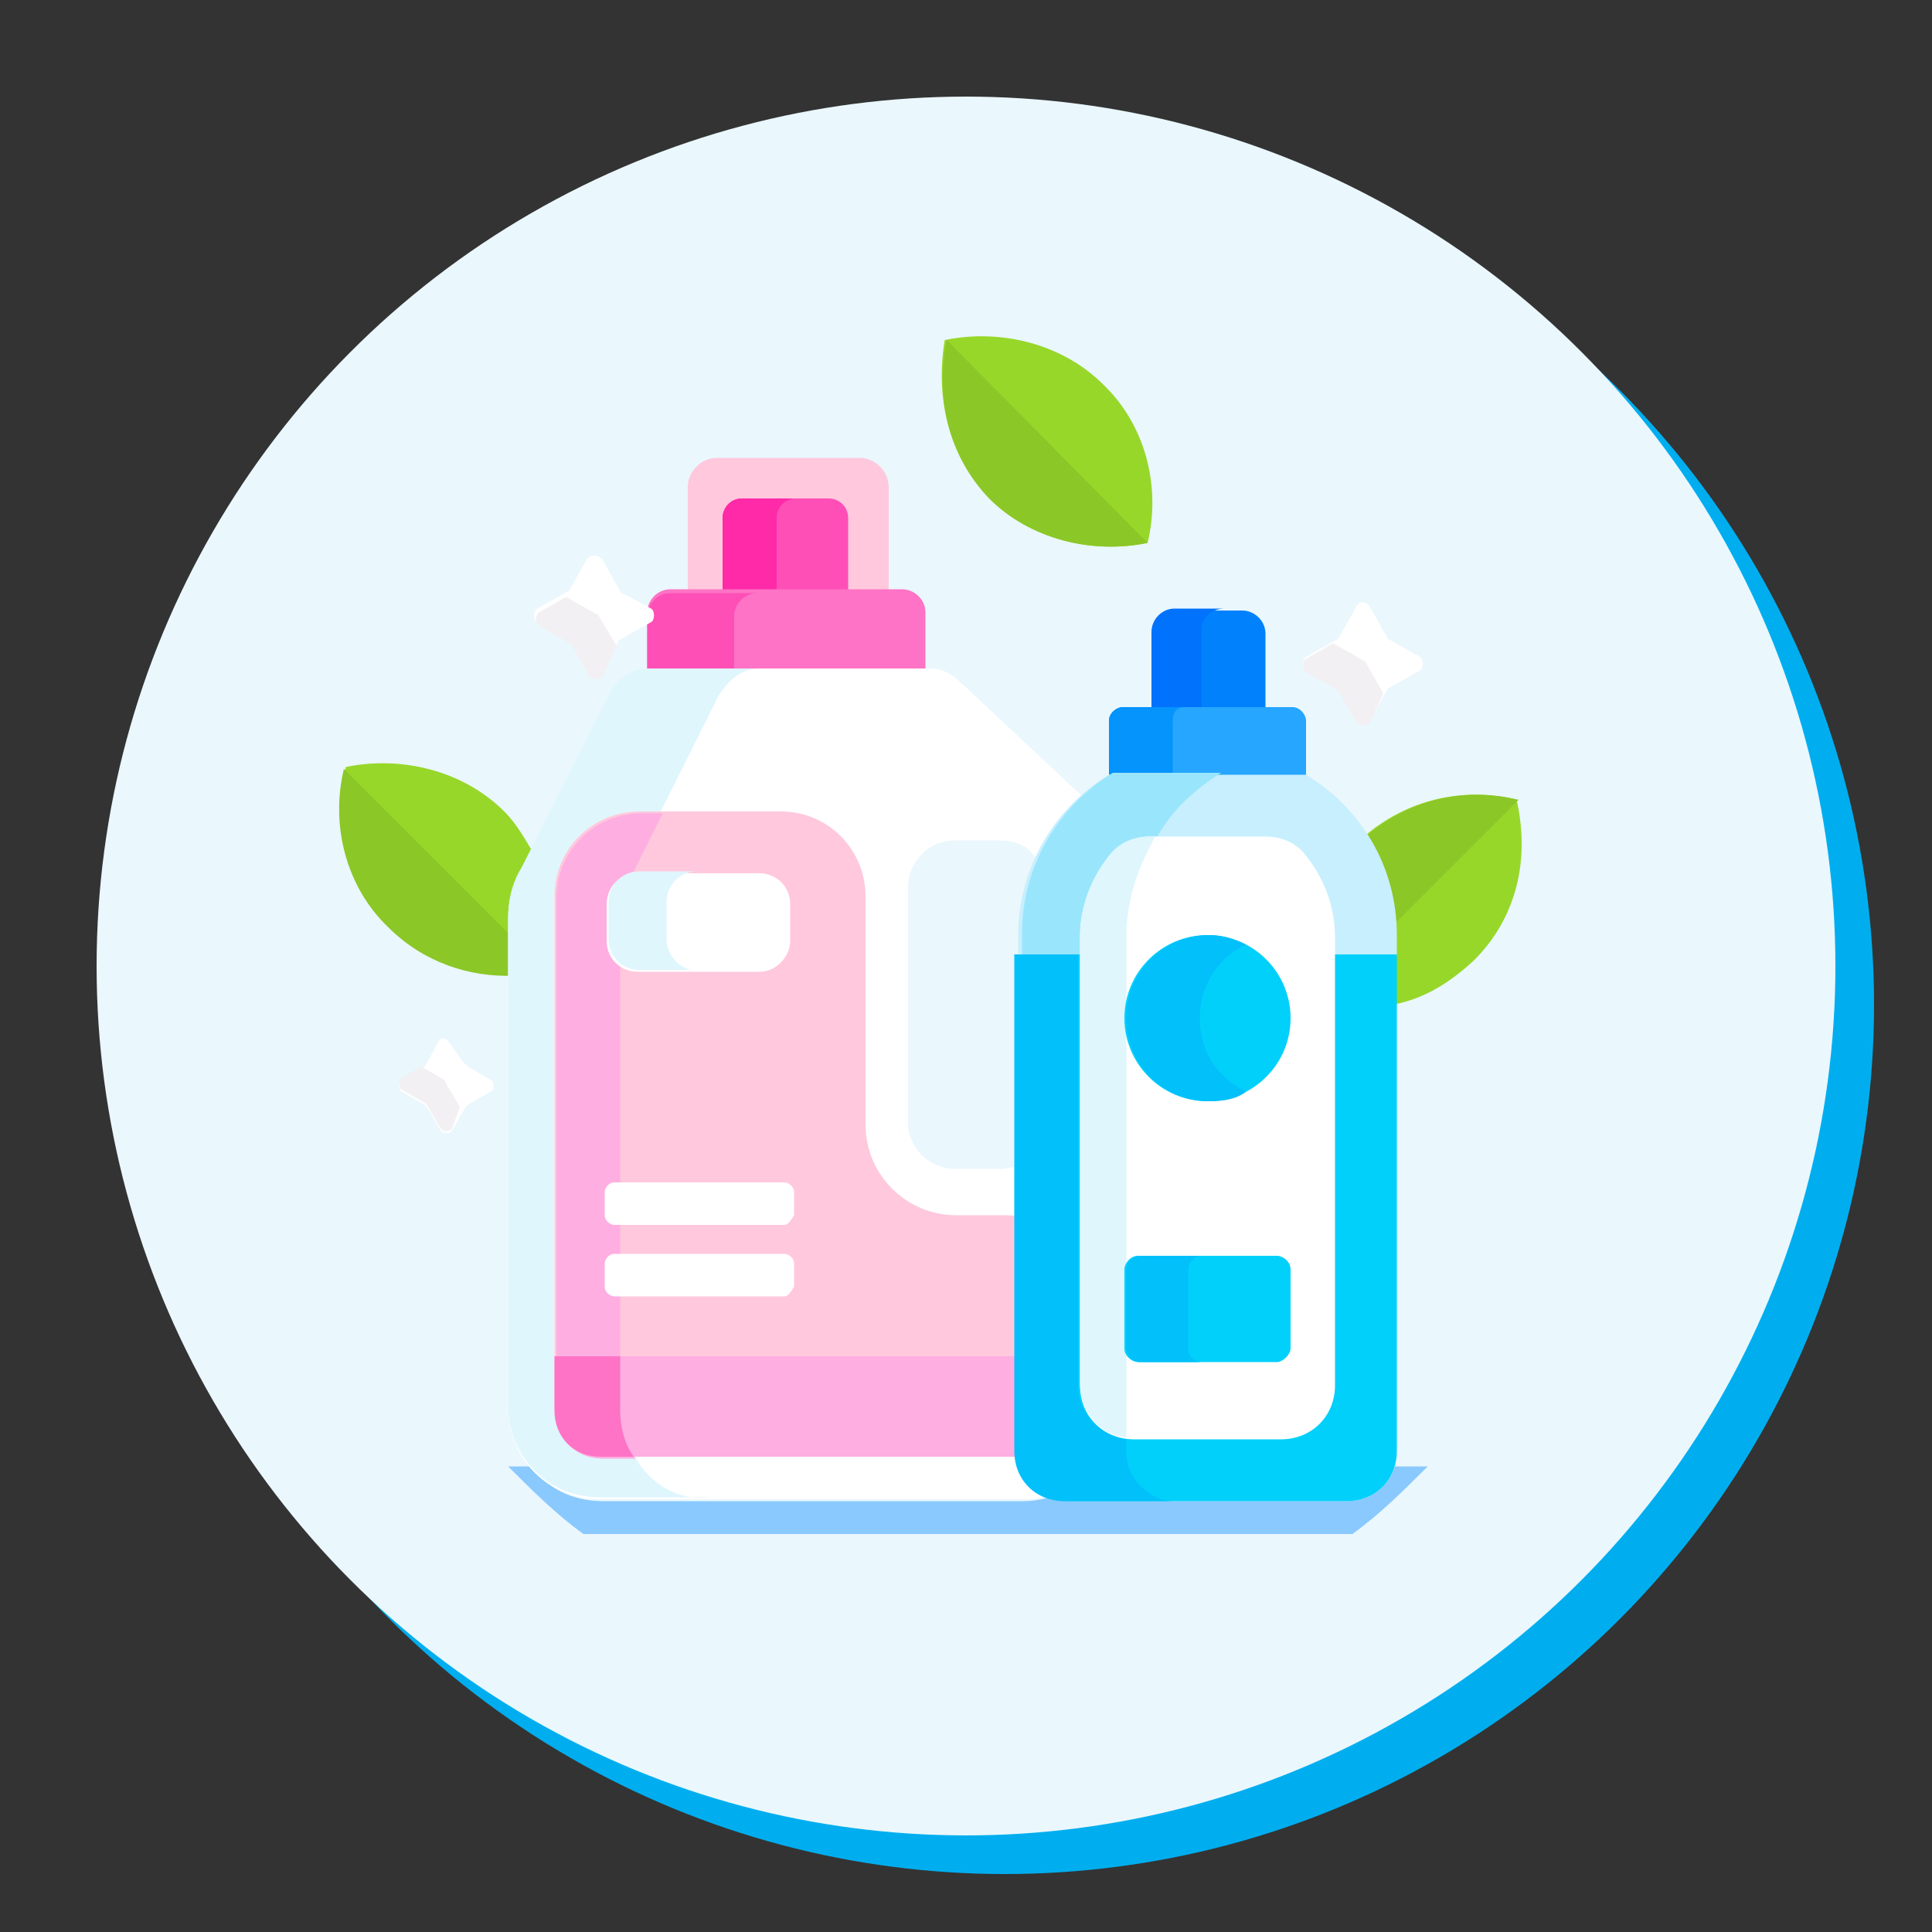
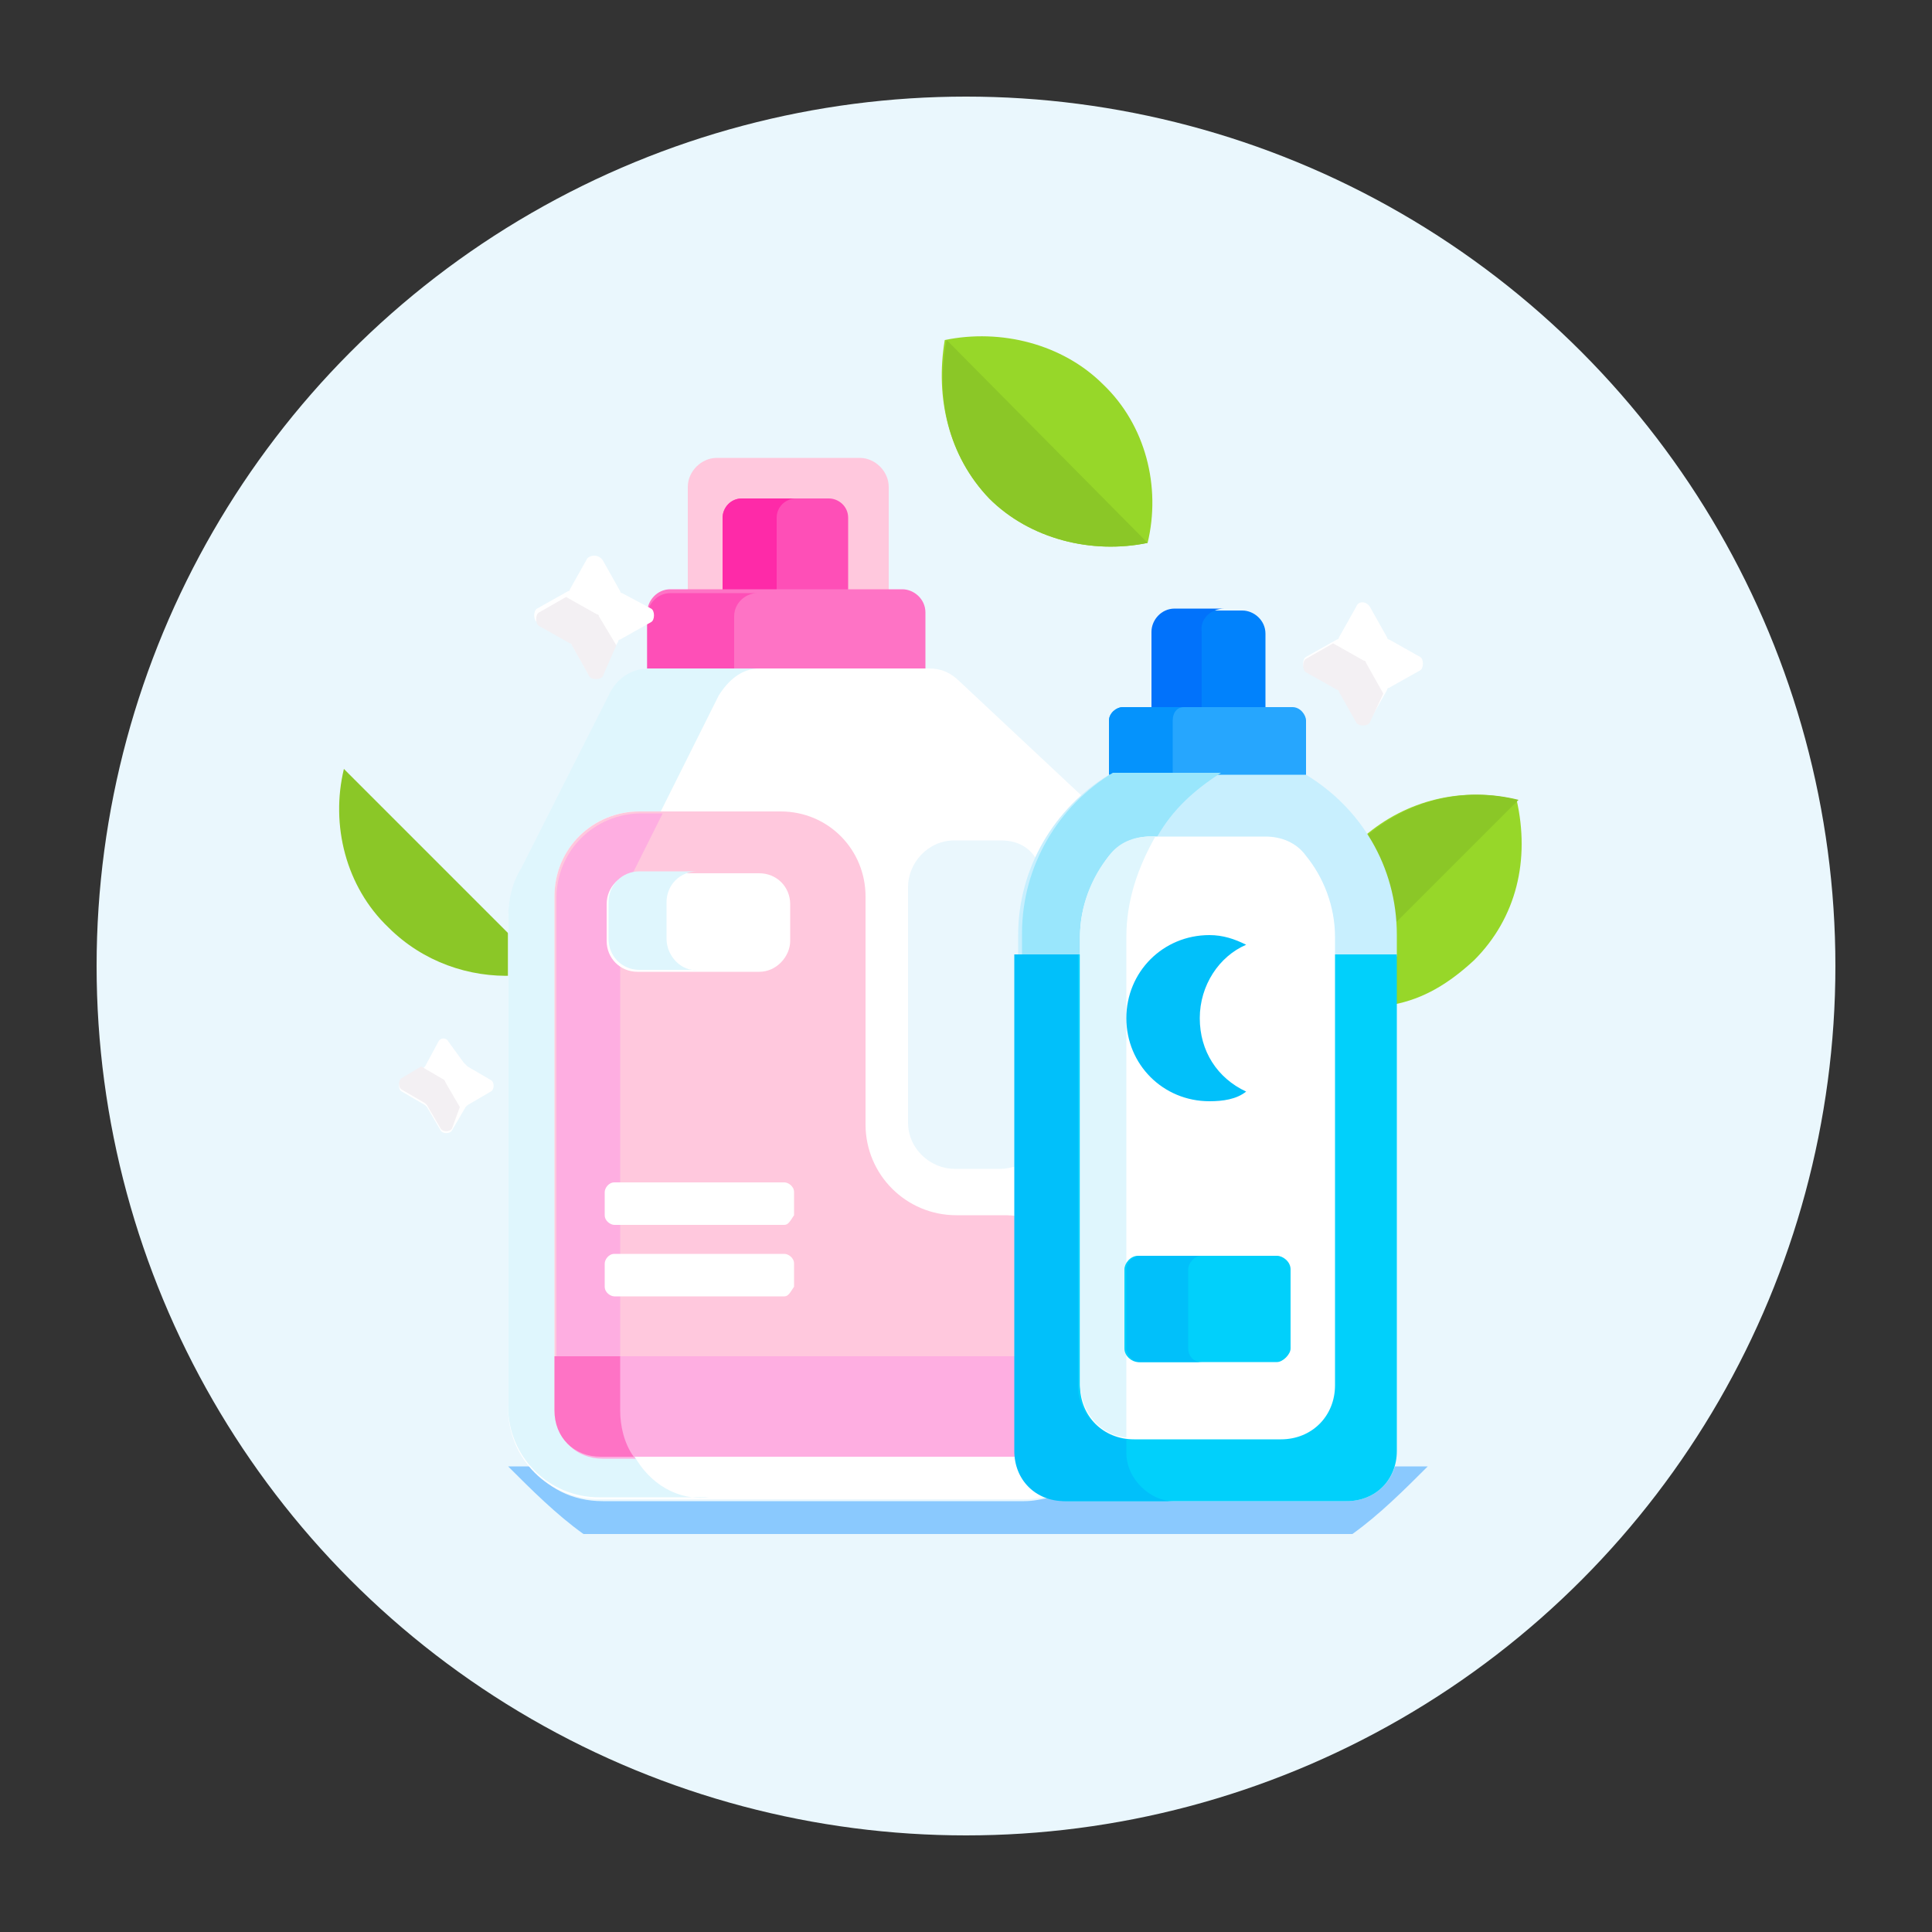
<svg xmlns="http://www.w3.org/2000/svg" version="1.1" id="Layer_1" x="0px" y="0px" viewBox="0 0 100 100" style="enable-background:new 0 0 100 100;" xml:space="preserve">
  <rect x="0" y="0" width="100" height="100" fill="#333333" stroke="none" />
  <style type="text/css">
	.st0{fill:#00AEEF;}
	.st1{fill:#EAF7FD;}
	.st2{display:none;}
	.st3{display:inline;fill:#FFE178;}
	.st4{display:inline;fill:#FFD15B;}
	.st5{display:inline;fill:#A6CE39;}
	.st6{display:inline;fill:#99CA3C;}
	.st7{display:inline;fill:#FEC345;}
	.st8{display:inline;fill:#8BC63F;}
	.st9{display:inline;fill:#F16470;}
	.st10{display:inline;fill:#EF4958;}
	.st11{display:inline;fill:#EE343F;}
	.st12{display:inline;fill:#A0DCF3;}
	.st13{display:inline;fill:#70CFEF;}
	.st14{display:inline;fill:#FFFFFF;}
	.st15{display:inline;fill:#F3F0F3;}
	.st16{display:inline;fill:#72B3E2;}
	.st17{display:inline;fill:#509ED7;}
	.st18{display:inline;fill:#4689C9;}
	.st19{display:inline;fill:#437ABD;}
	.st20{display:inline;fill:#C9EBFA;}
	.st21{fill:#97D729;}
	.st22{fill:#8BC727;}
	.st23{fill:#8AC9FE;}
	.st24{fill:#FFC8DD;}
	.st25{fill:#FE4FB7;}
	.st26{fill:#FE2AA8;}
	.st27{fill:#FE73C5;}
	.st28{fill:#FFFFFF;}
	.st29{fill:#DFF6FD;}
	.st30{fill:#FEAEE1;}
	.st31{fill:#0182FC;}
	.st32{fill:#0172FB;}
	.st33{fill:#26A6FE;}
	.st34{fill:#0593FC;}
	.st35{fill:#C8EFFE;}
	.st36{fill:#99E6FC;}
	.st37{fill:#01D0FB;}
	.st38{fill:#01C0FA;}
	.st39{fill:#F3F0F3;}
</style>
-   <circle class="st0" cx="52" cy="52" r="45" />
  <circle class="st1" cx="50" cy="50" r="45" />
  <g class="st2">
    <path class="st3" d="M75.6,62.7c0-1.2-1-2.2-2.2-2.2H58.8v8.3h14.7c1.2,0,2.2-1,2.2-2.2c0-0.9-0.6-1.7-1.4-2   C75,64.5,75.6,63.7,75.6,62.7z" />
    <path class="st4" d="M75.6,62.7c0-1.2-1-2.2-2.2-2.2h-4.7c1.2,0,2.2,1,2.2,2.2c0,0.5-0.2,0.9-0.4,1.3c0.4,0.2,0.5,0.7,0.3,1.1   c-0.1,0.1-0.2,0.2-0.3,0.3c0.3,0.4,0.4,0.8,0.4,1.3c0,1.2-1,2.2-2.2,2.2h4.7c1.2,0,2.2-1,2.2-2.2c0-0.9-0.6-1.7-1.4-2   C75,64.5,75.6,63.7,75.6,62.7L75.6,62.7z" />
    <path class="st5" d="M73,68.9H58.8V74c0,1.1-0.4,2.1-1.1,2.8H73c1.5,0,2.7-1.2,2.7-2.7v-2.5C75.6,70.1,74.4,68.9,73,68.9z" />
    <path class="st6" d="M73,68.9h-4.7c1.5,0,2.7,1.2,2.7,2.7v2.5c0,1.5-1.2,2.7-2.7,2.7H73c1.5,0,2.7-1.2,2.7-2.7v-2.5   C75.6,70.1,74.4,68.9,73,68.9z" />
    <path class="st7" d="M70.1,63.9H58.9h-0.1v1.6h0.1h11.2c0.5,0,0.8-0.4,0.8-0.8S70.6,63.9,70.1,63.9L70.1,63.9z" />
    <path class="st8" d="M70.1,72H58.9h-0.1v1.6h0.1h11.2c0.5,0,0.8-0.4,0.8-0.8S70.6,72,70.1,72L70.1,72z" />
    <path class="st9" d="M73,52.7H58c0.5,1.9,0.8,3.8,0.8,5.8v2H73c1.5,0,2.7-1.2,2.7-2.7v-2.5C75.6,53.9,74.4,52.7,73,52.7z" />
    <path class="st10" d="M73,52.7h-4.8c1.5,0,2.7,1.2,2.7,2.7v2.5c0,1.5-1.2,2.7-2.7,2.7H73c1.5,0,2.7-1.2,2.7-2.7v-2.5   C75.6,53.9,74.4,52.7,73,52.7z" />
    <path class="st11" d="M70.1,55.8H58.7c0,0,0,0-0.1,0c0.1,0.5,0.1,1.1,0.2,1.7h11.4c0.5,0,0.8-0.4,0.8-0.8S70.6,55.8,70.1,55.8z" />
    <path class="st12" d="M41.7,37.9c-0.3,0-0.5-0.3-0.5-0.6v-0.9H29.3v1.1c0,0.2-0.1,0.4-0.4,0.5c-2.7,1-4.6,3.7-4.6,6.7V74   c0,2.4,1.9,4.3,4.3,4.3h25.9c2.4,0,4.3-1.9,4.3-4.3V58.6C58.9,48.3,51.5,39.7,41.7,37.9L41.7,37.9z M54.2,56.5   c0,1.4-1.2,2.6-2.6,2.6h-0.1c-1.1,0-2.2-0.8-2.5-1.9c-0.9-3.1-3-5.8-5.7-7.4c-0.9-0.6-1.4-1.6-1.4-2.6c0-2.3,2.3-3.8,4.4-2.9   C50.9,46.4,54.2,51.1,54.2,56.5L54.2,56.5z" />
    <path class="st13" d="M41.7,37.9c-0.3,0-0.5-0.3-0.5-0.6v-0.9h-4.7V38c0,1.3,0.8,2.3,2.1,2.7c2.7,0.7,5.2,2,7.3,3.6   c0.1,0,0.2,0.1,0.2,0.1c4.7,2.1,7.9,6.8,7.9,12.2c0,0.4-0.1,0.7-0.2,1c0.2,1.1,0.3,2.2,0.3,3.3v15.4c0,0.7-0.2,1.4-0.5,2h0.8   c2.4,0,4.3-1.9,4.3-4.3V58.6C58.9,48.3,51.5,39.7,41.7,37.9L41.7,37.9z" />
    <path class="st14" d="M46.8,67.4v-0.9c0-4.2-1.5-8.2-4.2-11.4c-2.7-3.1-6.4-5.2-10.5-5.9c-1.4-0.2-2.7,0.9-2.7,2.3v15.8h17.4   C46.8,67.3,46.8,67.4,46.8,67.4z" />
    <path class="st15" d="M39.1,55.1c2.7,3.2,4.2,7.2,4.2,11.4v0.9h3.5v-0.9c0-4.2-1.5-8.2-4.2-11.4c-2.7-3.1-6.4-5.2-10.5-5.9   c-0.6-0.1-1.2,0-1.7,0.4C33.8,50.6,36.8,52.5,39.1,55.1z" />
    <path class="st16" d="M29.4,70.9c0,1.3,1,2.3,2.3,2.3h12.7c1.3,0,2.3-1,2.3-2.3v-3.6H29.4V70.9z" />
    <path class="st17" d="M46.8,70.9v-3.6h-3.5v3.6c0,1.3-1,2.3-2.3,2.3h3.5C45.8,73.2,46.8,72.2,46.8,70.9z" />
    <circle class="st9" cx="52.6" cy="70.9" r="2.3" />
    <path class="st10" d="M52.6,68.6c-0.4,0-0.8,0.1-1.1,0.3c0.7,0.4,1.2,1.2,1.2,2c0,0.9-0.5,1.6-1.2,2c0.3,0.2,0.7,0.3,1.1,0.3   c1.3,0,2.3-1,2.3-2.3C54.9,69.6,53.9,68.6,52.6,68.6z" />
    <path class="st17" d="M30.1,30.6h10.3h0.1v-6.8c0-1.1-0.9-2.1-2.1-2.1H32c-1.1,0-2.1,0.9-2.1,2.1v6.8   C30.1,30.6,30.1,30.6,30.1,30.6z" />
    <path class="st18" d="M30,30.6h0.1H30L30,30.6z M38.5,21.7h-3.6c1.1,0,2.1,0.9,2.1,2.1v6.8h3.5h0.1v-6.8   C40.5,22.6,39.6,21.7,38.5,21.7z" />
-     <path class="st19" d="M41.4,36.5H29.1c-0.4,0-0.7-0.3-0.7-0.7l0,0v-3.7c0-0.9,0.8-1.7,1.7-1.7h10.3c0.9,0,1.7,0.8,1.7,1.7v3.7   C42.1,36.2,41.8,36.5,41.4,36.5L41.4,36.5z" />
    <path class="st18" d="M33,30.5h4.6v6.1H33V30.5z" />
    <circle class="st20" cx="66.1" cy="27.5" r="2.6" />
    <path class="st12" d="M66.1,24.9c-0.4,0-0.8,0.1-1.2,0.3c0.8,0.4,1.4,1.3,1.4,2.3s-0.6,1.9-1.4,2.3c0.4,0.2,0.8,0.3,1.2,0.3   c1.4,0,2.6-1.2,2.6-2.6S67.5,24.9,66.1,24.9z" />
    <circle class="st20" cx="58.5" cy="35.6" r="4.3" />
-     <path class="st12" d="M58.5,31.3c-0.6,0-1.2,0.1-1.8,0.4c1.5,0.7,2.5,2.2,2.5,3.9s-1,3.2-2.5,3.9c0.6,0.3,1.2,0.4,1.8,0.4   c2.4,0,4.3-1.9,4.3-4.3S60.9,31.3,58.5,31.3z" />
    <path class="st3" d="M49.4,23.9l1,1.9c0,0.1,0.1,0.1,0.2,0.2l1.9,1c0.3,0.2,0.3,0.6,0,0.7l-1.9,1c-0.1,0-0.1,0.1-0.2,0.2l-1,1.9   c-0.2,0.3-0.6,0.3-0.7,0l-1-1.9c0-0.1-0.1-0.1-0.2-0.2l-1.9-1c-0.3-0.2-0.3-0.6,0-0.7l1.9-1c0.1,0,0.1-0.1,0.2-0.2l1-1.9   C48.8,23.6,49.3,23.6,49.4,23.9z" />
    <path class="st4" d="M52.5,27l-1.3-0.7l-0.1,0.1l-1.9,1c-0.1,0-0.1,0.1-0.2,0.2l-1,1.9c0,0,0,0.1-0.1,0.1l0.7,1.3   c0.2,0.3,0.6,0.3,0.7,0l1-1.9c0-0.1,0.1-0.1,0.2-0.2l1.9-1C52.7,27.5,52.7,27.1,52.5,27z" />
    <path class="st3" d="M67.5,42.3l0.9,1.6c0,0.1,0.1,0.1,0.1,0.1l1.6,0.9c0.3,0.1,0.3,0.5,0,0.6l-1.6,0.9c-0.1,0-0.1,0.1-0.1,0.1   l-0.9,1.6c-0.1,0.3-0.5,0.3-0.6,0L66,46.5c0-0.1-0.1-0.1-0.1-0.1l-1.6-0.9c-0.3-0.1-0.3-0.5,0-0.6l1.6-0.9c0.1,0,0.1-0.1,0.1-0.1   l0.9-1.6C67,42.1,67.3,42.1,67.5,42.3z" />
    <path class="st4" d="M70.1,45l-1.2-0.7c0,0.1-0.1,0.1-0.2,0.2l-1.6,0.9c-0.1,0-0.1,0.1-0.1,0.1L66.1,47l0.7,1.3   c0.1,0.3,0.5,0.3,0.6,0l0.9-1.6c0-0.1,0.1-0.1,0.1-0.1l1.6-0.9C70.4,45.5,70.4,45.1,70.1,45L70.1,45z" />
  </g>
  <g>
    <path class="st21" d="M78.5,41.4c-2.8-0.7-5.7,0-7.9,1.9c0.9,1.5,1.5,3.3,1.5,5.2V52c1.6-0.3,2.9-1.1,4.2-2.3   C78.5,47.5,79.2,44.5,78.5,41.4L78.5,41.4z" />
    <path class="st22" d="M72.2,47.8l6.4-6.4c-2.8-0.7-5.7,0-7.9,1.9C71.5,44.7,72.1,46.3,72.2,47.8z" />
-     <path class="st21" d="M26.6,47.7c0-0.9,0.2-1.8,0.6-2.6l0.5-0.8c-0.5-0.8-0.9-1.6-1.6-2.3c-2.1-2.1-5.3-2.9-8.2-2.3   c-0.7,2.9,0.1,6.1,2.3,8.2c1.8,1.8,4.2,2.6,6.5,2.5V47.7z" />
    <path class="st22" d="M26.6,48.6l-8.8-8.8c-0.7,2.9,0.1,6.1,2.3,8.2c1.8,1.8,4.2,2.6,6.5,2.5V48.6z" />
    <path class="st23" d="M72.2,75.9c-0.3,1-1.2,1.8-2.5,1.8H55.3c-0.3,0-0.7-0.1-0.9-0.2c-0.5,0.1-0.9,0.2-1.4,0.2H31.2   c-1.6,0-2.9-0.7-3.7-1.8h-1.2c1.2,1.2,2.5,2.5,3.9,3.5H70c1.4-1,2.7-2.3,3.9-3.5H72.2z" />
    <path class="st21" d="M51.2,25.8c2.1,2.1,5.3,2.9,8.2,2.3c0.7-2.9-0.1-6.1-2.3-8.2c-2.1-2.1-5.3-2.9-8.2-2.3   C48.4,20.6,49.1,23.6,51.2,25.8z" />
    <path class="st22" d="M51.2,25.8c2.1,2.1,5.3,2.9,8.2,2.3L49,17.6C48.4,20.6,49.1,23.6,51.2,25.8z" />
    <path class="st24" d="M46,30.7v-5.5c0-0.8-0.7-1.5-1.5-1.5h-7.4c-0.8,0-1.5,0.7-1.5,1.5v5.5H46z" />
    <path class="st25" d="M43.9,30.7v-3.9c0-0.6-0.5-1-1-1h-4.5c-0.6,0-1,0.5-1,1v3.9H43.9z" />
    <path class="st26" d="M41.2,25.8h-2.8c-0.6,0-1,0.5-1,1v3.9h2.8v-3.9C40.2,26.2,40.7,25.8,41.2,25.8z" />
    <path class="st27" d="M33.7,34.9h14.2v-3.2c0-0.7-0.6-1.2-1.2-1.2H34.7c-0.7,0-1.2,0.6-1.2,1.2v3.2C33.6,34.9,33.6,34.9,33.7,34.9   L33.7,34.9z" />
    <path class="st25" d="M38,31.9c0-0.7,0.6-1.2,1.2-1.2h-4.5c-0.7,0-1.2,0.6-1.2,1.2V35c0.1,0,0.1,0,0.2,0H38V31.9z" />
    <path class="st28" d="M52.8,75.2V60.3c-0.3,0.1-0.7,0.2-1,0.2h-2.4c-1.2,0-2.4-1-2.4-2.4V45.9c0-1.2,1-2.4,2.4-2.4h2.4   c0.8,0,1.4,0.3,1.8,0.9c0.6-1.2,1.4-2.3,2.4-3.2l-6.3-5.9c-0.5-0.5-1-0.7-1.6-0.7H33.7c-0.9,0-1.7,0.5-2.1,1.4L27,45   c-0.5,0.8-0.7,1.7-0.7,2.6v25.3c0,2.6,2.1,4.7,4.7,4.7h22c0.6,0,1-0.1,1.5-0.2C53.6,77.1,52.8,76.2,52.8,75.2L52.8,75.2z" />
    <path class="st29" d="M32.8,75.3h-1.7c-1.4,0-2.4-1-2.4-2.4V46.4c0-2.4,1.9-4.4,4.4-4.4h1.1l3-6c0.5-0.8,1.2-1.4,2.1-1.4h-5.7   c-0.9,0-1.7,0.5-2.1,1.4L27,44.9c-0.5,0.8-0.7,1.7-0.7,2.6v25.3c0,2.6,2.1,4.7,4.7,4.7h5.7C35.1,77.7,33.6,76.8,32.8,75.3   L32.8,75.3z" />
    <path class="st24" d="M52.8,75.2V63c-0.3-0.1-0.6-0.1-0.9-0.1l0,0h-2.4c-2.6,0-4.7-2.1-4.7-4.7V46.4c0-2.4-1.9-4.4-4.4-4.4h-7.3   c-2.4,0-4.4,1.9-4.4,4.4v26.6c0,1.4,1,2.4,2.4,2.4h21.7C52.8,75.3,52.8,75.2,52.8,75.2L52.8,75.2z" />
    <path class="st30" d="M32.1,72.9V47.7c0-0.9,0.2-1.8,0.7-2.6l1.5-3h-1.1c-2.4,0-4.4,1.9-4.4,4.4v26.6c0,1.4,1,2.4,2.4,2.4h1.7   C32.3,74.6,32.1,73.8,32.1,72.9z" />
    <path class="st28" d="M40.6,63.4h-8.8c-0.2,0-0.5-0.2-0.5-0.5v-1.2c0-0.2,0.2-0.5,0.5-0.5h8.8c0.2,0,0.5,0.2,0.5,0.5v1.2   C40.9,63.2,40.8,63.4,40.6,63.4z M40.6,67.1h-8.8c-0.2,0-0.5-0.2-0.5-0.5v-1.2c0-0.2,0.2-0.5,0.5-0.5h8.8c0.2,0,0.5,0.2,0.5,0.5   v1.2C40.9,66.9,40.8,67.1,40.6,67.1z" />
    <path class="st30" d="M52.8,75.2v-5h-24v2.8c0,1.4,1,2.4,2.4,2.4h21.7C52.8,75.3,52.8,75.2,52.8,75.2L52.8,75.2z" />
    <path class="st27" d="M32.1,70.2h-3.4v2.8c0,1.4,1,2.4,2.4,2.4h1.7c-0.5-0.7-0.7-1.6-0.7-2.4V70.2z" />
    <path class="st28" d="M39.3,50.3H33c-0.9,0-1.6-0.7-1.6-1.6v-1.9c0-0.9,0.7-1.6,1.6-1.6h6.3c0.9,0,1.6,0.7,1.6,1.6v1.9   C40.9,49.5,40.2,50.3,39.3,50.3z" />
    <path class="st29" d="M34.5,48.6v-1.9c0-0.9,0.7-1.6,1.6-1.6h-3c-0.9,0-1.6,0.7-1.6,1.6v1.9c0,0.9,0.7,1.6,1.6,1.6h3   C35.3,50.3,34.5,49.5,34.5,48.6z" />
    <path class="st31" d="M65.5,36.7v-3.9c0-0.7-0.6-1.2-1.2-1.2l0,0h-3.4c-0.7,0-1.2,0.6-1.2,1.2v3.9H65.5z" />
    <path class="st32" d="M63.4,31.5h-2.6c-0.7,0-1.2,0.6-1.2,1.2v3.9h2.6v-3.9C62.1,32.1,62.6,31.5,63.4,31.5z" />
    <path class="st33" d="M67.6,40.2v-2.9c0-0.3-0.3-0.7-0.7-0.7h-8.8c-0.3,0-0.7,0.3-0.7,0.7l0,0v2.9H67.6z" />
    <path class="st34" d="M61.3,36.6h-3.2c-0.3,0-0.7,0.3-0.7,0.7l0,0v2.9h3.3v-2.9C60.7,36.9,60.9,36.6,61.3,36.6L61.3,36.6z" />
    <path class="st35" d="M72.3,49.5v-1.1c0-3.6-1.9-6.6-4.7-8.3H57.4c-2.8,1.7-4.7,4.8-4.7,8.3v1.1H72.3z" />
    <path class="st36" d="M56,48.5c0-1.6,0.6-3,1.5-4.2c0.6-0.7,1.4-1,2.1-1h0.3c0.8-1.4,1.9-2.4,3.3-3.3h-5.6   c-2.8,1.7-4.7,4.8-4.7,8.3v1.1h3.3v-1H56z" />
    <path class="st37" d="M52.7,49.4v25.7c0,1.5,1.1,2.6,2.6,2.6h14.4c1.5,0,2.6-1.1,2.6-2.6V49.4H52.7z" />
    <path class="st38" d="M58.3,75.2v-0.7c-1.4-0.2-2.5-1.4-2.5-2.7V49.4h-3.3v25.7c0,1.5,1.1,2.6,2.6,2.6h5.6   C59.6,77.7,58.3,76.6,58.3,75.2L58.3,75.2z" />
    <path class="st28" d="M58.7,74.5c-1.6,0-2.8-1.2-2.8-2.8V48.5c0-1.6,0.6-3,1.5-4.2c0.6-0.7,1.4-1,2.1-1h6c0.8,0,1.6,0.3,2.1,1   c0.9,1.1,1.5,2.6,1.5,4.2v23.2c0,1.6-1.2,2.8-2.8,2.8H58.7z" />
    <path class="st29" d="M58.3,74.4V48.5c0-1.9,0.6-3.6,1.5-5.2h-0.3c-0.8,0-1.6,0.3-2.1,1c-0.9,1.1-1.5,2.6-1.5,4.2v23.2   C56,73.2,57,74.3,58.3,74.4L58.3,74.4z" />
    <path class="st37" d="M66.1,70.5h-7.2c-0.3,0-0.7-0.3-0.7-0.7v-4.1c0-0.3,0.3-0.7,0.7-0.7h7.2c0.3,0,0.7,0.3,0.7,0.7v4.1   C66.8,70.1,66.4,70.5,66.1,70.5z" />
    <path class="st38" d="M61.5,69.8v-4.1c0-0.3,0.3-0.7,0.7-0.7H59c-0.3,0-0.7,0.3-0.7,0.7v4.1c0,0.3,0.3,0.7,0.7,0.7h3.2   C61.7,70.5,61.5,70.1,61.5,69.8z" />
-     <circle class="st37" cx="62.5" cy="52.7" r="4.3" />
    <path class="st38" d="M62.1,52.7c0-1.7,1-3.2,2.4-3.8c-0.6-0.3-1.2-0.5-1.9-0.5c-2.4,0-4.3,1.9-4.3,4.3s1.9,4.3,4.3,4.3   c0.7,0,1.4-0.1,1.9-0.5C63,55.8,62.1,54.4,62.1,52.7z" />
    <path class="st28" d="M30.4,28.9l-0.9,1.6c0,0.1-0.1,0.1-0.1,0.1l-1.6,0.9c-0.2,0.1-0.2,0.6,0,0.7l1.6,0.9c0.1,0,0.1,0.1,0.1,0.1   l0.9,1.6c0.1,0.2,0.6,0.2,0.7,0l0.9-1.6c0-0.1,0.1-0.1,0.1-0.1l1.6-0.9c0.2-0.1,0.2-0.6,0-0.7l-1.5-0.8c-0.1,0-0.1-0.1-0.1-0.1   L31.2,29C31,28.7,30.6,28.7,30.4,28.9z" />
    <path class="st39" d="M31.9,33.4L31,31.9c0-0.1-0.1-0.1-0.1-0.1l-1.6-0.9l0,0l-1.4,0.8c-0.2,0.1-0.2,0.6,0,0.7l1.6,0.9   c0.1,0,0.1,0.1,0.1,0.1l0.9,1.6c0.1,0.2,0.6,0.2,0.7,0L31.9,33.4C31.9,33.5,31.9,33.4,31.9,33.4z" />
    <path class="st28" d="M70.2,31.4L69.3,33c0,0.1-0.1,0.1-0.1,0.1L67.6,34c-0.2,0.1-0.2,0.6,0,0.7l1.6,0.9c0.1,0,0.1,0.1,0.1,0.1   l0.9,1.6c0.1,0.2,0.6,0.2,0.7,0l0.9-1.6c0-0.1,0.1-0.1,0.1-0.1l1.6-0.9c0.2-0.1,0.2-0.6,0-0.7l-1.6-0.9c-0.1,0-0.1-0.1-0.1-0.1   l-0.9-1.6C70.7,31.1,70.3,31.1,70.2,31.4L70.2,31.4z" />
    <path class="st39" d="M71.6,35.9l-0.9-1.6c0-0.1-0.1-0.1-0.1-0.1L69,33.3l0,0l-1.4,0.8c-0.2,0.1-0.2,0.6,0,0.7l1.6,0.9   c0.1,0,0.1,0.1,0.1,0.1l0.9,1.6c0.1,0.2,0.6,0.2,0.7,0L71.6,35.9L71.6,35.9z" />
    <path class="st28" d="M22.7,53.9L22,55.2l-0.1,0.1l-1.1,0.6c-0.2,0.1-0.2,0.5,0,0.6l1.2,0.7l0.1,0.1l0.7,1.2c0.1,0.2,0.5,0.2,0.6,0   l0.7-1.2l0.1-0.1l1.2-0.7c0.2-0.1,0.2-0.5,0-0.6l-1.2-0.7L24,55l-0.8-1.1C23.1,53.7,22.8,53.7,22.7,53.9z" />
    <path class="st39" d="M23.8,57.3l-0.7-1.2L23,55.9l-1.2-0.7l0,0l-1,0.6c-0.2,0.1-0.2,0.5,0,0.6l1.2,0.7l0.1,0.1l0.7,1.2   c0.1,0.2,0.5,0.2,0.6,0L23.8,57.3L23.8,57.3z" />
  </g>
</svg>